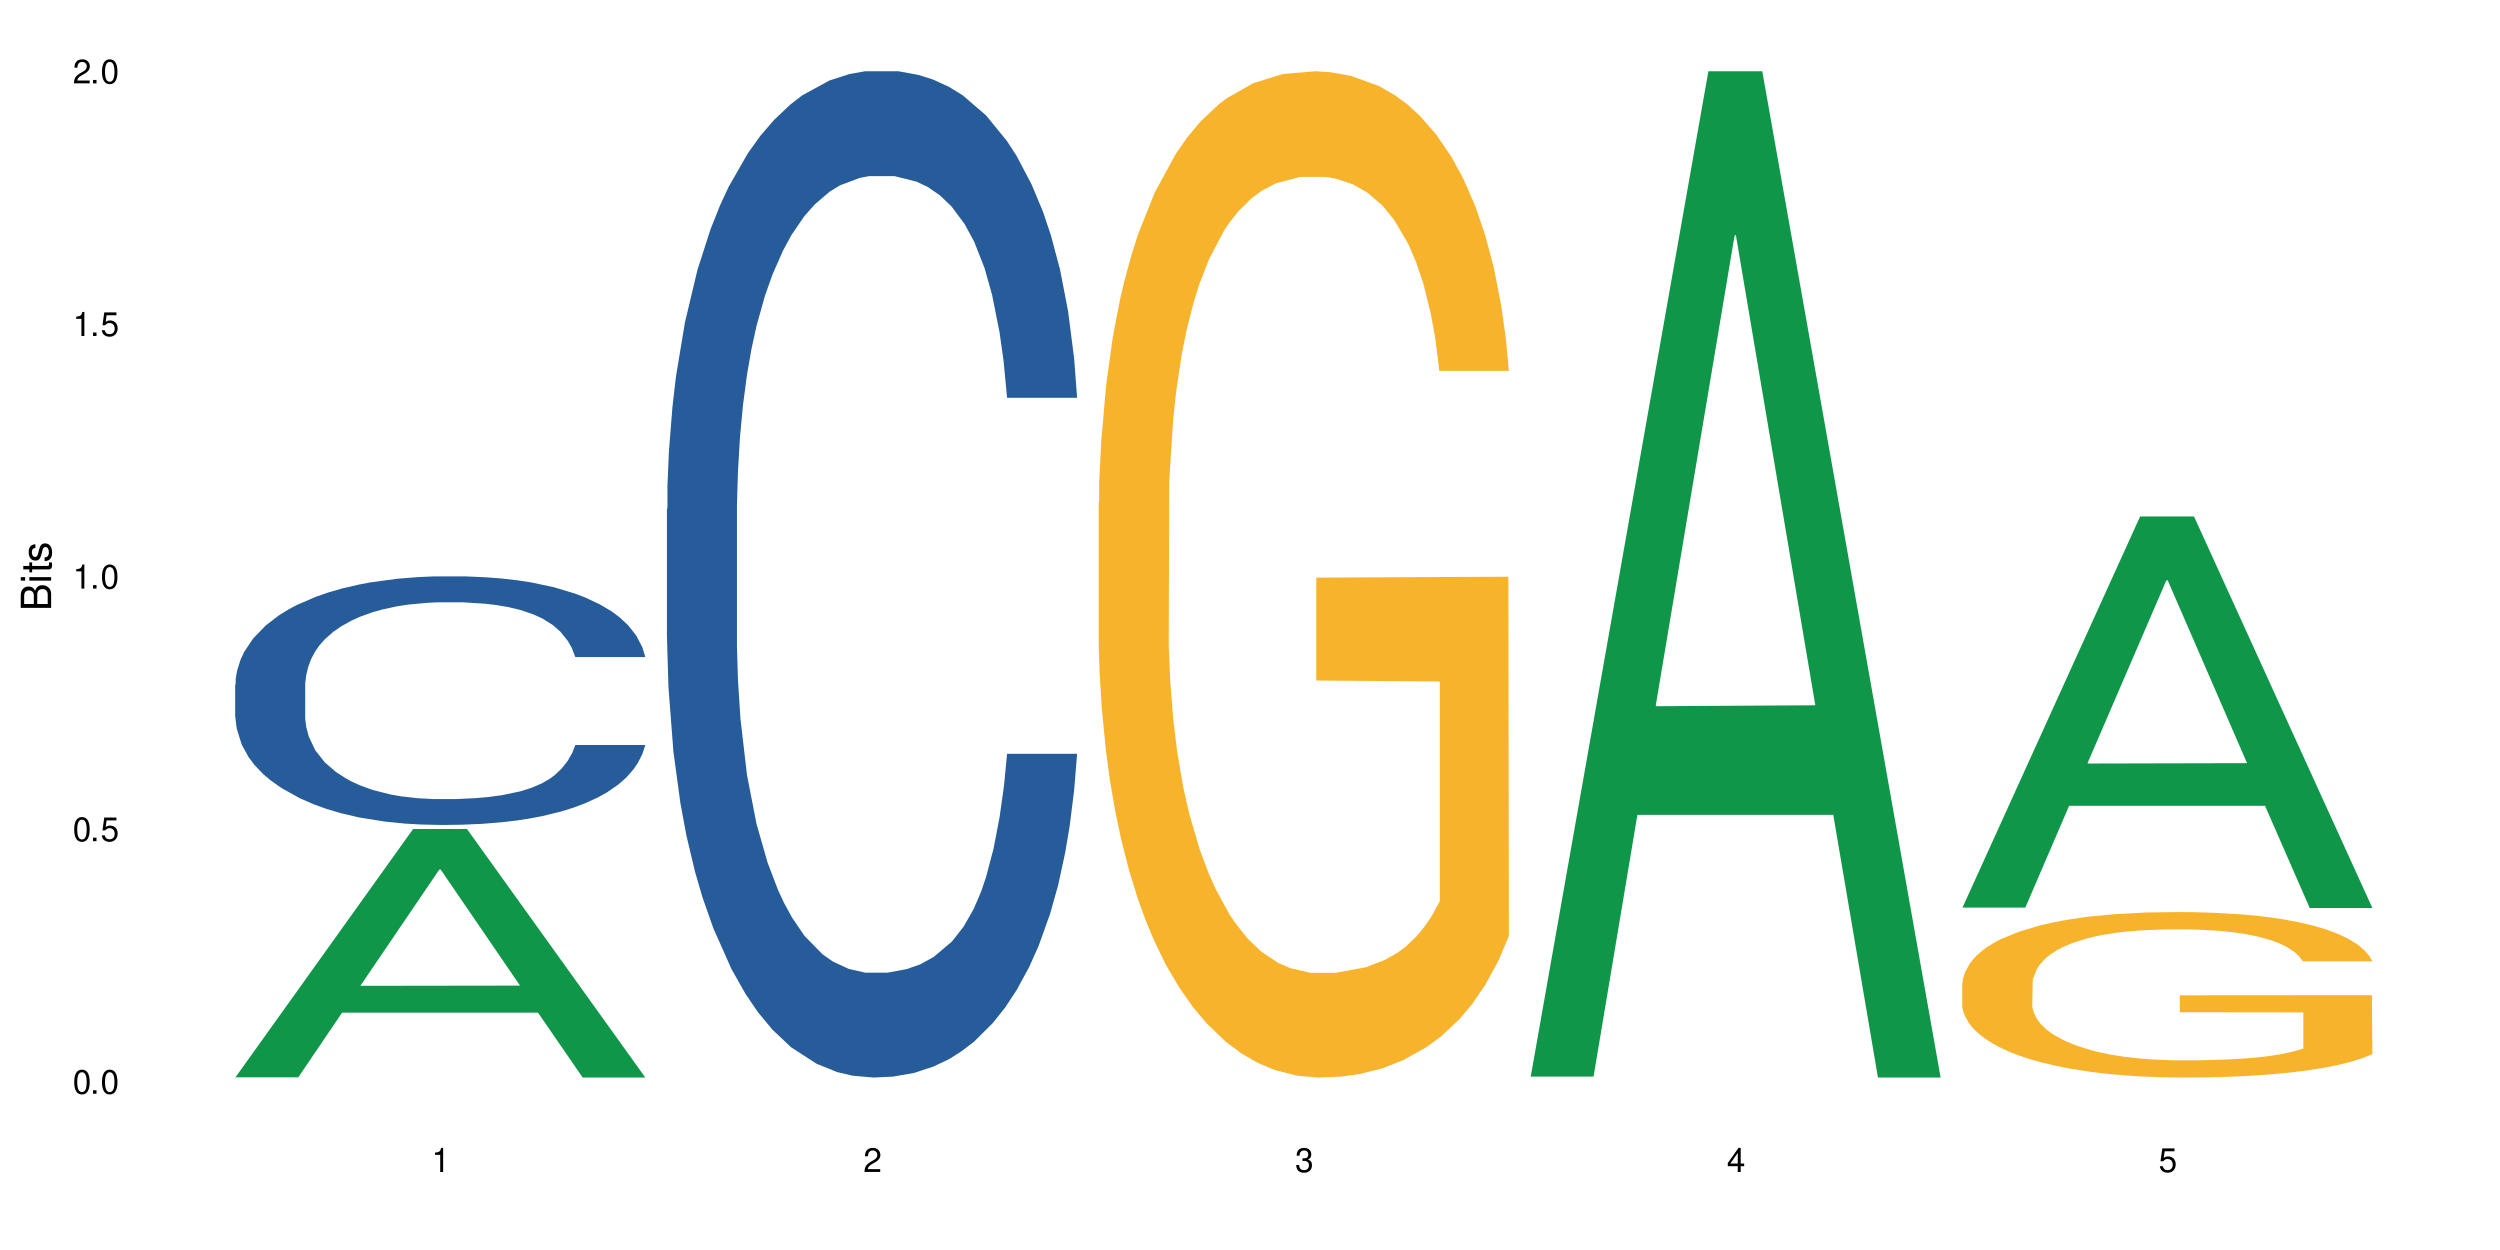
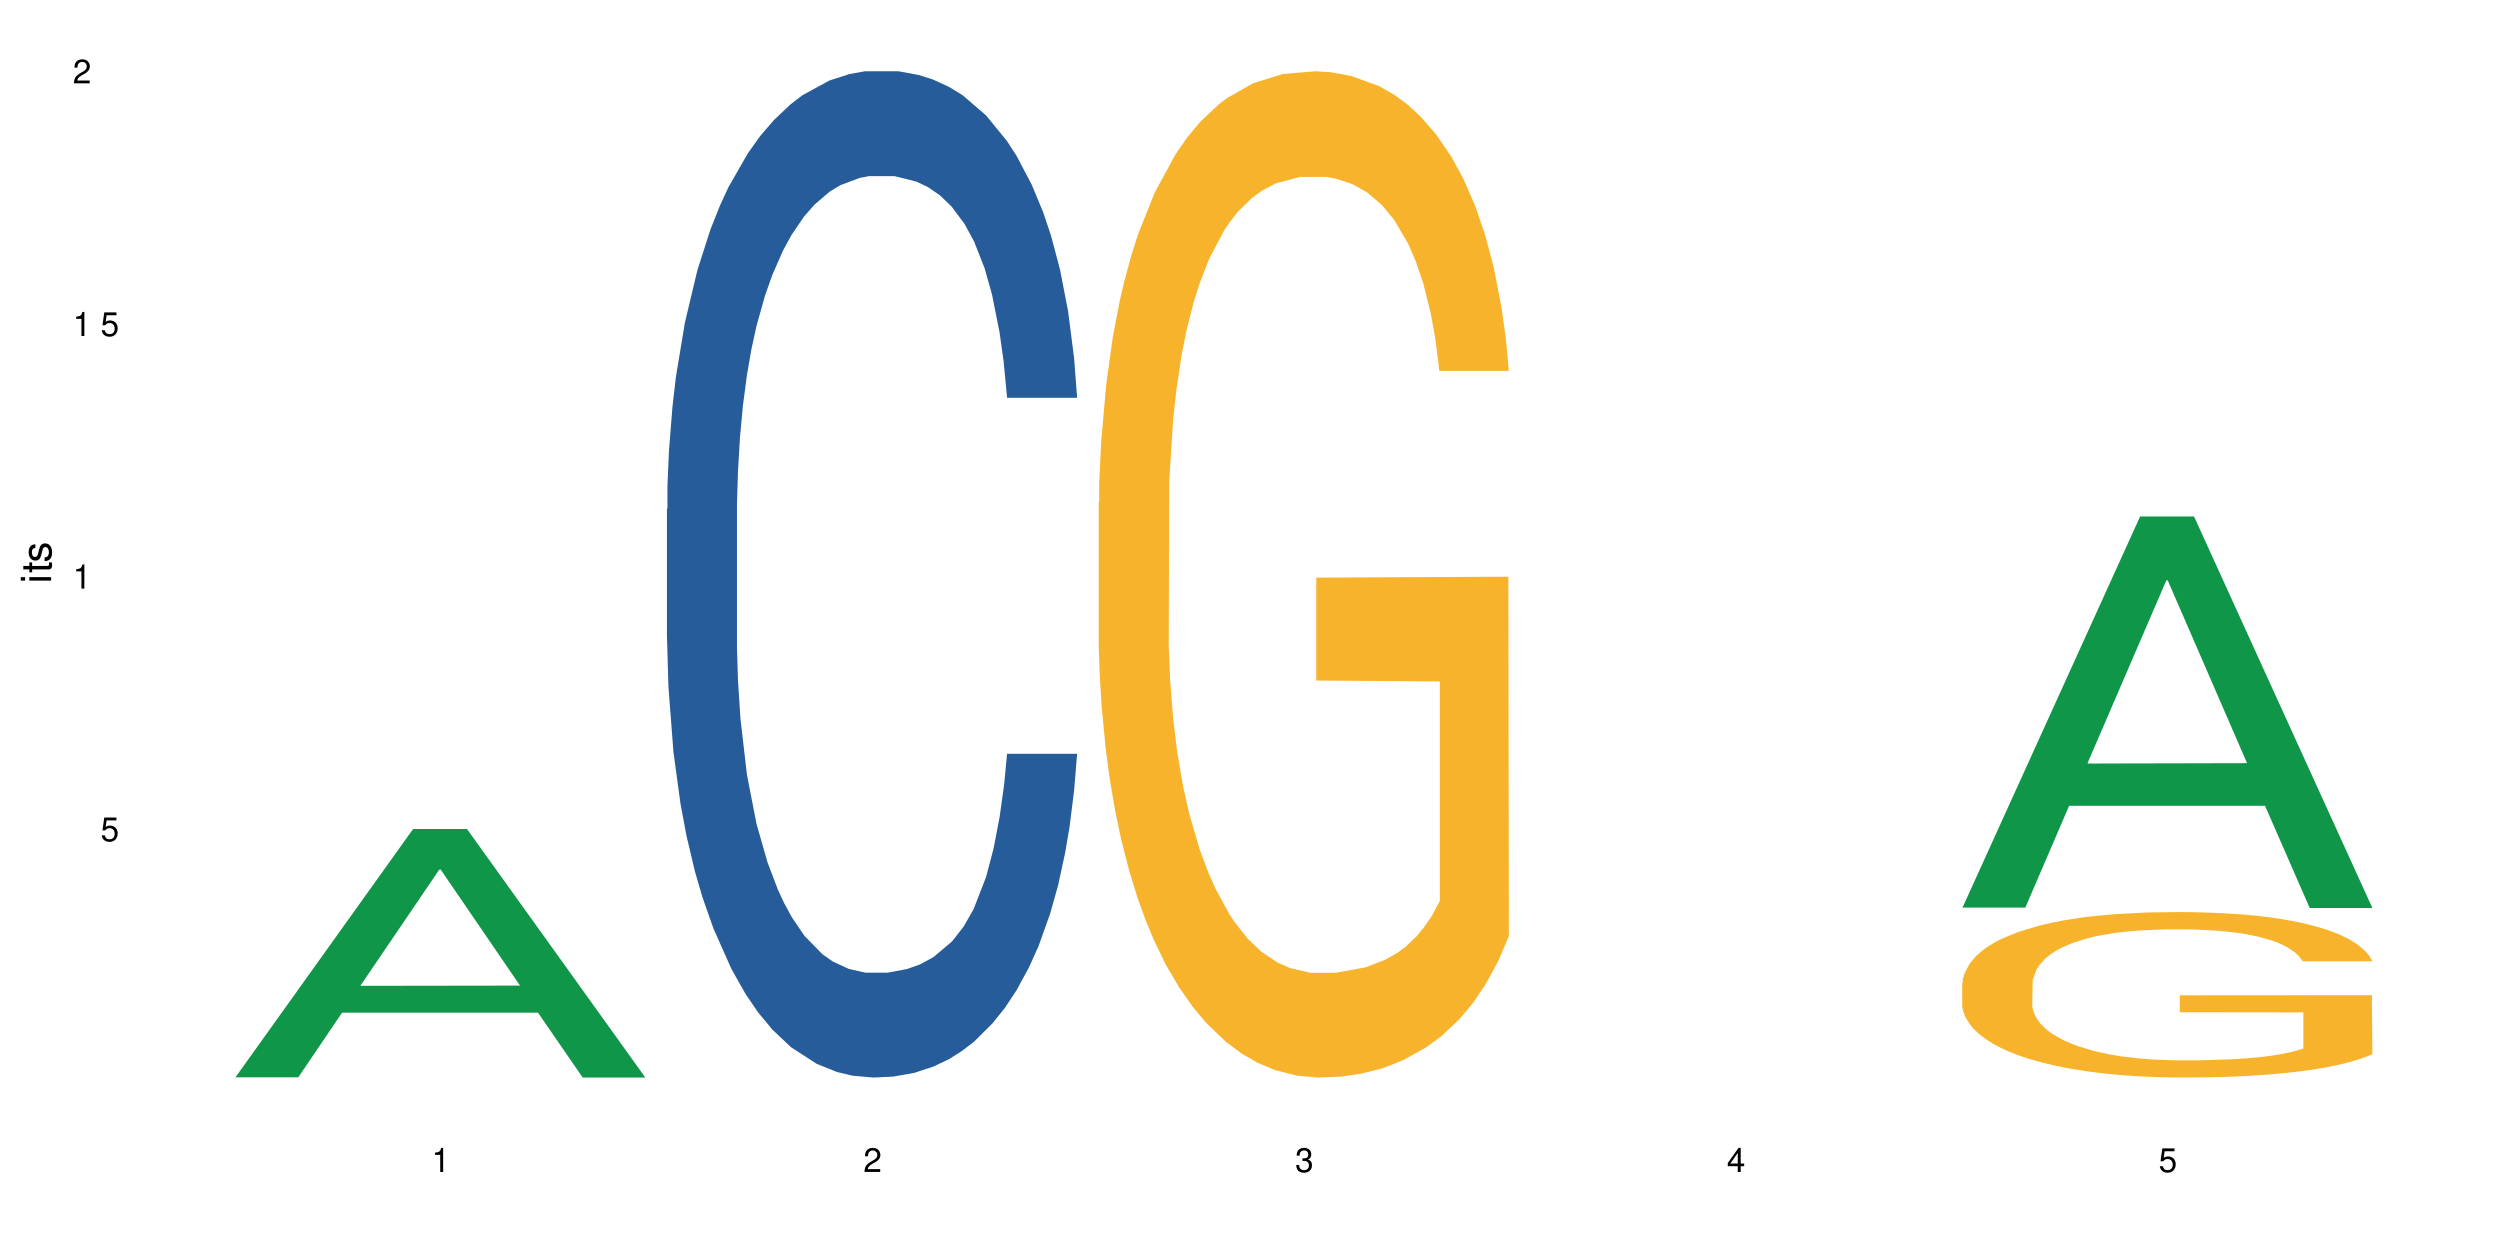
<svg xmlns="http://www.w3.org/2000/svg" xmlns:xlink="http://www.w3.org/1999/xlink" width="720" height="360" viewBox="0 0 720 360">
  <defs>
    <g>
      <g id="glyph-0-0">
</g>
      <g id="glyph-0-1">
-         <path d="M 2.641 -6.938 C 2 -6.938 1.422 -6.656 1.078 -6.172 C 0.641 -5.562 0.406 -4.641 0.406 -3.359 C 0.406 -1.016 1.188 0.219 2.641 0.219 C 4.078 0.219 4.859 -1.016 4.859 -3.297 C 4.859 -4.641 4.656 -5.547 4.203 -6.172 C 3.844 -6.656 3.281 -6.938 2.641 -6.938 Z M 2.641 -6.188 C 3.547 -6.188 4 -5.25 4 -3.375 C 4 -1.406 3.562 -0.484 2.625 -0.484 C 1.734 -0.484 1.281 -1.438 1.281 -3.344 C 1.281 -5.25 1.734 -6.188 2.641 -6.188 Z M 2.641 -6.188 " />
-       </g>
+         </g>
      <g id="glyph-0-2">
-         <path d="M 1.828 -1 L 0.828 -1 L 0.828 0 L 1.828 0 Z M 1.828 -1 " />
-       </g>
+         </g>
      <g id="glyph-0-3">
        <path d="M 4.562 -6.797 L 1.062 -6.797 L 0.547 -3.094 L 1.328 -3.094 C 1.719 -3.562 2.047 -3.734 2.578 -3.734 C 3.484 -3.734 4.062 -3.109 4.062 -2.094 C 4.062 -1.125 3.484 -0.531 2.578 -0.531 C 1.828 -0.531 1.375 -0.906 1.188 -1.672 L 0.328 -1.672 C 0.453 -1.109 0.547 -0.844 0.75 -0.594 C 1.125 -0.078 1.828 0.219 2.594 0.219 C 3.969 0.219 4.922 -0.781 4.922 -2.219 C 4.922 -3.562 4.031 -4.484 2.719 -4.484 C 2.25 -4.484 1.859 -4.359 1.469 -4.062 L 1.734 -5.969 L 4.562 -5.969 Z M 4.562 -6.797 " />
      </g>
      <g id="glyph-0-4">
        <path d="M 2.484 -4.938 L 2.484 0 L 3.328 0 L 3.328 -6.938 L 2.766 -6.938 C 2.469 -5.875 2.281 -5.734 0.984 -5.562 L 0.984 -4.938 Z M 2.484 -4.938 " />
      </g>
      <g id="glyph-0-5">
        <path d="M 4.859 -0.828 L 1.281 -0.828 C 1.359 -1.406 1.672 -1.781 2.5 -2.281 L 3.469 -2.828 C 4.406 -3.344 4.906 -4.062 4.906 -4.906 C 4.906 -5.484 4.672 -6.031 4.266 -6.406 C 3.859 -6.766 3.375 -6.938 2.719 -6.938 C 1.859 -6.938 1.219 -6.625 0.844 -6.031 C 0.609 -5.672 0.5 -5.234 0.484 -4.531 L 1.328 -4.531 C 1.359 -5.016 1.406 -5.281 1.531 -5.516 C 1.75 -5.938 2.188 -6.203 2.703 -6.203 C 3.469 -6.203 4.031 -5.641 4.031 -4.891 C 4.031 -4.344 3.719 -3.859 3.125 -3.516 L 2.234 -3 C 0.812 -2.172 0.406 -1.531 0.328 -0.016 L 4.859 -0.016 Z M 4.859 -0.828 " />
      </g>
      <g id="glyph-0-6">
        <path d="M 2.125 -3.188 L 2.578 -3.188 C 3.5 -3.188 3.984 -2.766 3.984 -1.922 C 3.984 -1.062 3.469 -0.531 2.594 -0.531 C 1.656 -0.531 1.203 -1 1.156 -2.016 L 0.312 -2.016 C 0.344 -1.453 0.438 -1.094 0.609 -0.781 C 0.953 -0.109 1.625 0.219 2.547 0.219 C 3.953 0.219 4.859 -0.625 4.859 -1.938 C 4.859 -2.828 4.516 -3.297 3.703 -3.594 C 4.344 -3.844 4.656 -4.328 4.656 -5.031 C 4.656 -6.219 3.875 -6.938 2.578 -6.938 C 1.203 -6.938 0.484 -6.172 0.453 -4.703 L 1.297 -4.703 C 1.312 -5.125 1.344 -5.359 1.453 -5.578 C 1.641 -5.969 2.062 -6.203 2.594 -6.203 C 3.344 -6.203 3.797 -5.75 3.797 -5 C 3.797 -4.516 3.609 -4.219 3.25 -4.047 C 3.016 -3.953 2.703 -3.922 2.125 -3.906 Z M 2.125 -3.188 " />
      </g>
      <g id="glyph-0-7">
        <path d="M 3.141 -1.672 L 3.141 0 L 3.984 0 L 3.984 -1.672 L 4.984 -1.672 L 4.984 -2.438 L 3.984 -2.438 L 3.984 -6.938 L 3.359 -6.938 L 0.266 -2.578 L 0.266 -1.672 Z M 3.141 -2.438 L 1 -2.438 L 3.141 -5.5 Z M 3.141 -2.438 " />
      </g>
      <g id="glyph-1-0">
</g>
      <g id="glyph-1-1">
-         <path d="M 0 -0.953 L 0 -4.891 C 0 -5.719 -0.234 -6.344 -0.734 -6.797 C -1.188 -7.234 -1.812 -7.469 -2.5 -7.469 C -3.547 -7.469 -4.188 -7 -4.625 -5.875 C -4.984 -6.688 -5.625 -7.094 -6.531 -7.094 C -7.172 -7.094 -7.734 -6.859 -8.141 -6.391 C -8.562 -5.922 -8.75 -5.344 -8.75 -4.5 L -8.75 -0.953 Z M -4.984 -2.062 L -7.766 -2.062 L -7.766 -4.219 C -7.766 -4.844 -7.688 -5.203 -7.453 -5.5 C -7.219 -5.812 -6.859 -5.969 -6.375 -5.969 C -5.891 -5.969 -5.531 -5.812 -5.297 -5.5 C -5.062 -5.203 -4.984 -4.844 -4.984 -4.219 Z M -0.984 -2.062 L -4 -2.062 L -4 -4.781 C -4 -5.766 -3.438 -6.359 -2.484 -6.359 C -1.547 -6.359 -0.984 -5.766 -0.984 -4.781 Z M -0.984 -2.062 " />
-       </g>
+         </g>
      <g id="glyph-1-2">
        <path d="M -6.281 -1.797 L -6.281 -0.797 L 0 -0.797 L 0 -1.797 Z M -8.75 -1.797 L -8.75 -0.797 L -7.484 -0.797 L -7.484 -1.797 Z M -8.75 -1.797 " />
      </g>
      <g id="glyph-1-3">
        <path d="M -6.281 -3.047 L -6.281 -2.016 L -8.016 -2.016 L -8.016 -1.016 L -6.281 -1.016 L -6.281 -0.172 L -5.469 -0.172 L -5.469 -1.016 L -0.719 -1.016 C -0.078 -1.016 0.281 -1.453 0.281 -2.234 C 0.281 -2.5 0.25 -2.719 0.188 -3.047 L -0.641 -3.047 C -0.609 -2.906 -0.594 -2.766 -0.594 -2.562 C -0.594 -2.141 -0.719 -2.016 -1.156 -2.016 L -5.469 -2.016 L -5.469 -3.047 Z M -6.281 -3.047 " />
      </g>
      <g id="glyph-1-4">
        <path d="M -4.531 -5.25 C -5.766 -5.25 -6.469 -4.422 -6.469 -2.969 C -6.469 -1.516 -5.719 -0.562 -4.547 -0.562 C -3.562 -0.562 -3.094 -1.062 -2.734 -2.562 L -2.516 -3.484 C -2.344 -4.188 -2.094 -4.469 -1.641 -4.469 C -1.047 -4.469 -0.641 -3.875 -0.641 -3 C -0.641 -2.453 -0.797 -2 -1.062 -1.75 C -1.25 -1.594 -1.422 -1.531 -1.875 -1.469 L -1.875 -0.406 C -0.422 -0.453 0.281 -1.266 0.281 -2.922 C 0.281 -4.5 -0.5 -5.516 -1.719 -5.516 C -2.656 -5.516 -3.172 -4.984 -3.469 -3.734 L -3.703 -2.766 C -3.891 -1.953 -4.156 -1.609 -4.594 -1.609 C -5.188 -1.609 -5.547 -2.125 -5.547 -2.938 C -5.547 -3.75 -5.203 -4.172 -4.531 -4.203 Z M -4.531 -5.25 " />
      </g>
    </g>
  </defs>
  <rect x="-72" y="-36" width="864" height="432" fill="rgb(100%, 100%, 100%)" fill-opacity="1" />
  <path fill-rule="nonzero" fill="rgb(6.275%, 58.824%, 28.235%)" fill-opacity="1" d="M 67.73 310.266 L 67.855 310.199 L 118.973 238.754 L 134.496 238.754 L 185.859 310.332 L 167.812 310.332 L 154.941 291.648 L 98.523 291.648 L 85.906 310.266 L 67.73 310.266 L 103.953 283.918 L 149.766 283.852 L 126.922 250.449 L 126.668 250.383 L 126.418 250.582 L 103.824 283.852 L 103.953 283.918 Z M 67.73 310.266 " />
-   <path fill-rule="nonzero" fill="rgb(14.51%, 36.078%, 60%)" fill-opacity="1" d="M 67.73 197.156 L 67.875 197.09 L 67.875 195.52 L 68.309 193.031 L 69.316 189.891 L 70.324 187.734 L 72.918 183.875 L 76.52 180.145 L 80.266 177.266 L 83 175.562 L 85.449 174.254 L 91.07 171.836 L 94.672 170.59 L 98.559 169.48 L 103.312 168.367 L 106.77 167.711 L 114.551 166.664 L 120.312 166.207 L 124.777 166.012 L 134.43 166.012 L 140.191 166.273 L 144.371 166.602 L 148.98 167.125 L 152.871 167.711 L 159.641 169.152 L 165.691 170.984 L 168.43 172.031 L 172.75 174.059 L 176.062 176.023 L 178.367 177.723 L 180.961 180.145 L 183.266 183.09 L 184.996 186.426 L 185.859 189.238 L 165.691 189.238 L 164.684 186.621 L 163.531 184.594 L 161.371 181.91 L 159.211 180.012 L 156.184 178.117 L 153.445 176.871 L 149.699 175.629 L 146.387 174.844 L 142.93 174.254 L 139.617 173.863 L 133.277 173.469 L 125.93 173.469 L 123.195 173.602 L 117.574 174.125 L 114.551 174.582 L 110.23 175.5 L 107.203 176.348 L 103.602 177.656 L 101.152 178.77 L 98.129 180.473 L 95.965 181.977 L 93.52 184.137 L 92.078 185.77 L 90.781 187.602 L 89.629 189.762 L 88.766 192.051 L 88.188 194.473 L 87.898 196.828 L 87.898 206.969 L 88.188 209.324 L 88.906 212.074 L 90.781 216.062 L 93.52 219.531 L 96.688 222.281 L 99.711 224.242 L 101.441 225.16 L 103.746 226.207 L 107.348 227.516 L 112.535 228.824 L 115.559 229.348 L 120.168 229.871 L 124.922 230.133 L 131.262 230.133 L 136.879 229.871 L 140.625 229.543 L 144.516 229.02 L 149.844 227.906 L 153.16 226.859 L 156.039 225.617 L 158.199 224.375 L 159.641 223.328 L 161.801 221.297 L 163.531 219.074 L 164.828 216.785 L 165.691 214.559 L 185.859 214.559 L 184.996 217.176 L 183.699 219.727 L 182.402 221.625 L 180.387 223.914 L 178.082 225.945 L 174.77 228.234 L 172.031 229.738 L 168.43 231.375 L 165.117 232.617 L 161.516 233.73 L 156.184 235.039 L 152.727 235.691 L 148.98 236.281 L 144.516 236.805 L 138.898 237.262 L 132.848 237.523 L 127.227 237.59 L 121.176 237.461 L 116.711 237.199 L 110.805 236.609 L 103.457 235.43 L 98.129 234.188 L 93.949 232.945 L 90.348 231.637 L 86.316 229.871 L 81.129 226.992 L 77.961 224.766 L 75.797 222.934 L 73.348 220.383 L 71.621 218.094 L 69.605 214.43 L 68.164 209.781 L 67.73 206.184 Z M 67.73 197.156 " />
-   <path fill-rule="nonzero" fill="rgb(14.51%, 36.078%, 60%)" fill-opacity="1" d="M 192.078 146.621 L 192.223 146.355 L 192.223 140 L 192.652 129.934 L 193.664 117.215 L 194.672 108.477 L 197.266 92.844 L 200.863 77.746 L 204.609 66.09 L 207.348 59.203 L 209.797 53.902 L 215.414 44.102 L 219.016 39.07 L 222.906 34.566 L 227.66 30.062 L 231.117 27.414 L 238.898 23.176 L 244.66 21.32 L 249.125 20.527 L 258.777 20.527 L 264.539 21.586 L 268.719 22.91 L 273.328 25.031 L 277.219 27.414 L 283.988 33.242 L 290.039 40.66 L 292.777 44.898 L 297.098 53.109 L 300.41 61.055 L 302.715 67.945 L 305.309 77.746 L 307.613 89.668 L 309.344 103.176 L 310.207 114.566 L 290.039 114.566 L 289.031 103.973 L 287.879 95.758 L 285.715 84.898 L 283.555 77.215 L 280.531 69.535 L 277.793 64.5 L 274.047 59.469 L 270.734 56.289 L 267.277 53.902 L 263.965 52.316 L 257.625 50.727 L 250.277 50.727 L 247.539 51.254 L 241.922 53.375 L 238.898 55.23 L 234.574 58.938 L 231.551 62.383 L 227.949 67.68 L 225.5 72.184 L 222.473 79.07 L 220.312 85.164 L 217.863 93.906 L 216.422 100.527 L 215.129 107.945 L 213.977 116.688 L 213.109 125.957 L 212.535 135.762 L 212.246 145.297 L 212.246 186.355 L 212.535 195.895 L 213.254 207.02 L 215.129 223.18 L 217.863 237.219 L 221.035 248.344 L 224.059 256.293 L 225.789 260 L 228.094 264.238 L 231.695 269.535 L 236.879 274.836 L 239.906 276.953 L 244.516 279.074 L 249.27 280.133 L 255.609 280.133 L 261.227 279.074 L 264.973 277.75 L 268.863 275.629 L 274.191 271.125 L 277.504 266.887 L 280.387 261.855 L 282.547 256.82 L 283.988 252.582 L 286.148 244.371 L 287.879 235.363 L 289.176 226.094 L 290.039 217.086 L 310.207 217.086 L 309.344 227.684 L 308.047 238.012 L 306.75 245.695 L 304.734 254.969 L 302.426 263.18 L 299.113 272.449 L 296.379 278.543 L 292.777 285.168 L 289.461 290.199 L 285.859 294.703 L 280.531 300 L 277.074 302.648 L 273.328 305.035 L 268.863 307.152 L 263.242 309.008 L 257.191 310.066 L 251.574 310.332 L 245.523 309.801 L 241.059 308.742 L 235.152 306.359 L 227.805 301.59 L 222.473 296.559 L 218.297 291.523 L 214.695 286.227 L 210.66 279.074 L 205.477 267.418 L 202.305 258.41 L 200.145 250.992 L 197.695 240.664 L 195.969 231.391 L 193.949 216.555 L 192.508 197.746 L 192.078 183.18 Z M 192.078 146.621 " />
+   <path fill-rule="nonzero" fill="rgb(14.51%, 36.078%, 60%)" fill-opacity="1" d="M 192.078 146.621 L 192.223 146.355 L 192.223 140 L 192.652 129.934 L 193.664 117.215 L 194.672 108.477 L 197.266 92.844 L 200.863 77.746 L 204.609 66.09 L 207.348 59.203 L 209.797 53.902 L 215.414 44.102 L 219.016 39.07 L 222.906 34.566 L 227.66 30.062 L 231.117 27.414 L 238.898 23.176 L 244.66 21.32 L 249.125 20.527 L 258.777 20.527 L 264.539 21.586 L 268.719 22.91 L 273.328 25.031 L 277.219 27.414 L 283.988 33.242 L 290.039 40.66 L 292.777 44.898 L 297.098 53.109 L 300.41 61.055 L 302.715 67.945 L 305.309 77.746 L 307.613 89.668 L 309.344 103.176 L 310.207 114.566 L 290.039 114.566 L 289.031 103.973 L 287.879 95.758 L 285.715 84.898 L 283.555 77.215 L 280.531 69.535 L 277.793 64.5 L 274.047 59.469 L 270.734 56.289 L 267.277 53.902 L 263.965 52.316 L 257.625 50.727 L 250.277 50.727 L 247.539 51.254 L 241.922 53.375 L 238.898 55.23 L 234.574 58.938 L 231.551 62.383 L 227.949 67.68 L 225.5 72.184 L 222.473 79.07 L 220.312 85.164 L 217.863 93.906 L 216.422 100.527 L 215.129 107.945 L 213.977 116.688 L 213.109 125.957 L 212.535 135.762 L 212.246 145.297 L 212.246 186.355 L 212.535 195.895 L 213.254 207.02 L 215.129 223.18 L 217.863 237.219 L 221.035 248.344 L 224.059 256.293 L 225.789 260 L 228.094 264.238 L 231.695 269.535 L 236.879 274.836 L 239.906 276.953 L 244.516 279.074 L 249.27 280.133 L 255.609 280.133 L 261.227 279.074 L 264.973 277.75 L 268.863 275.629 L 274.191 271.125 L 277.504 266.887 L 280.387 261.855 L 283.988 252.582 L 286.148 244.371 L 287.879 235.363 L 289.176 226.094 L 290.039 217.086 L 310.207 217.086 L 309.344 227.684 L 308.047 238.012 L 306.75 245.695 L 304.734 254.969 L 302.426 263.18 L 299.113 272.449 L 296.379 278.543 L 292.777 285.168 L 289.461 290.199 L 285.859 294.703 L 280.531 300 L 277.074 302.648 L 273.328 305.035 L 268.863 307.152 L 263.242 309.008 L 257.191 310.066 L 251.574 310.332 L 245.523 309.801 L 241.059 308.742 L 235.152 306.359 L 227.805 301.59 L 222.473 296.559 L 218.297 291.523 L 214.695 286.227 L 210.66 279.074 L 205.477 267.418 L 202.305 258.41 L 200.145 250.992 L 197.695 240.664 L 195.969 231.391 L 193.949 216.555 L 192.508 197.746 L 192.078 183.18 Z M 192.078 146.621 " />
  <path fill-rule="nonzero" fill="rgb(96.863%, 70.196%, 16.863%)" fill-opacity="1" d="M 316.426 144.652 L 316.566 144.387 L 316.566 139.094 L 317.145 127.184 L 318.586 110.777 L 320.457 97.277 L 322.477 86.691 L 323.77 81.133 L 325.934 73.195 L 327.805 67.371 L 332.559 55.461 L 338.609 44.348 L 341.922 39.582 L 345.668 35.082 L 351 30.055 L 353.449 28.203 L 360.938 23.965 L 369.438 21.32 L 378.801 20.527 L 383.125 20.789 L 389.031 21.848 L 397.098 24.762 L 401.707 27.406 L 405.309 30.055 L 409.055 33.496 L 413.664 38.789 L 417.988 45.141 L 421.445 51.492 L 424.902 59.43 L 427.781 67.902 L 430.23 77.164 L 432.391 88.281 L 433.688 97.543 L 434.555 106.805 L 414.527 106.805 L 413.375 97.543 L 412.078 90.398 L 409.918 81.664 L 407.758 75.312 L 405.598 70.281 L 401.562 63.402 L 398.105 59.168 L 393.785 55.461 L 389.605 53.078 L 384.852 51.492 L 381.973 50.961 L 374.336 50.961 L 367.422 52.816 L 363.387 54.934 L 360.508 57.051 L 356.473 61.02 L 354.023 64.195 L 352.582 66.312 L 348.262 74.516 L 345.379 81.93 L 343.797 86.957 L 341.777 94.898 L 340.34 102.043 L 338.754 112.629 L 337.891 120.57 L 336.738 138.566 L 336.594 186.207 L 337.023 196.262 L 337.891 207.113 L 339.043 216.641 L 340.77 226.699 L 342.5 234.375 L 345.523 244.695 L 348.117 251.578 L 350.133 256.078 L 354.023 263.223 L 355.609 265.605 L 359.355 270.367 L 363.242 274.074 L 367.996 277.25 L 371.598 278.836 L 377.363 280.16 L 384.707 280.16 L 393.352 278.574 L 398.828 276.457 L 402.57 274.34 L 405.02 272.484 L 408.047 269.574 L 410.207 266.926 L 412.223 264.016 L 414.672 259.516 L 414.672 196.262 L 379.09 195.996 L 379.09 166.355 L 434.41 166.09 L 434.555 269.574 L 431.527 276.719 L 427.781 283.602 L 424.18 288.895 L 420.434 293.395 L 415.105 298.422 L 410.785 301.598 L 404.156 305.305 L 398.105 307.688 L 391.77 309.273 L 386.148 310.066 L 379.523 310.332 L 373.617 309.805 L 367.277 308.215 L 362.234 306.098 L 357.625 303.453 L 353.016 300.012 L 347.254 294.453 L 343.508 289.953 L 339.617 284.395 L 335.727 277.777 L 332.27 270.633 L 329.965 265.074 L 327.66 258.723 L 325.211 250.781 L 322.906 241.785 L 321.18 233.578 L 319.594 224.316 L 318.441 215.582 L 317.289 203.672 L 316.711 194.145 L 316.426 185.941 Z M 316.426 144.652 " />
-   <path fill-rule="nonzero" fill="rgb(6.275%, 58.824%, 28.235%)" fill-opacity="1" d="M 440.77 310.059 L 440.898 309.789 L 492.012 20.527 L 507.535 20.527 L 558.898 310.332 L 540.852 310.332 L 527.98 234.684 L 471.566 234.684 L 458.945 310.059 L 440.77 310.059 L 476.992 203.391 L 522.805 203.117 L 499.961 67.875 L 499.711 67.602 L 499.457 68.418 L 476.867 203.117 L 476.992 203.391 Z M 440.77 310.059 " />
  <path fill-rule="nonzero" fill="rgb(6.275%, 58.824%, 28.235%)" fill-opacity="1" d="M 565.117 261.398 L 565.242 261.293 L 616.355 148.742 L 631.879 148.742 L 683.246 261.504 L 665.199 261.504 L 652.324 232.07 L 595.91 232.07 L 583.293 261.398 L 565.117 261.398 L 601.34 219.895 L 647.152 219.789 L 624.309 167.164 L 624.055 167.059 L 623.805 167.375 L 601.211 219.789 L 601.34 219.895 Z M 565.117 261.398 " />
  <path fill-rule="nonzero" fill="rgb(96.863%, 70.196%, 16.863%)" fill-opacity="1" d="M 565.117 283.086 L 565.262 283.039 L 565.262 282.172 L 565.836 280.211 L 567.277 277.512 L 569.152 275.293 L 571.168 273.551 L 572.465 272.637 L 574.625 271.332 L 576.5 270.375 L 581.254 268.414 L 587.301 266.586 L 590.617 265.805 L 594.363 265.062 L 599.691 264.238 L 602.141 263.934 L 609.633 263.234 L 618.133 262.801 L 627.496 262.668 L 631.816 262.715 L 637.723 262.887 L 645.789 263.367 L 650.402 263.801 L 654.004 264.238 L 657.746 264.801 L 662.359 265.672 L 666.68 266.719 L 670.137 267.762 L 673.594 269.066 L 676.477 270.461 L 678.926 271.984 L 681.086 273.812 L 682.383 275.336 L 683.246 276.859 L 663.223 276.859 L 662.07 275.336 L 660.773 274.16 L 658.613 272.723 L 656.453 271.68 L 654.289 270.852 L 650.258 269.723 L 646.801 269.023 L 642.477 268.414 L 638.301 268.023 L 633.547 267.762 L 630.664 267.676 L 623.031 267.676 L 616.113 267.98 L 612.082 268.328 L 609.199 268.676 L 605.168 269.328 L 602.719 269.852 L 601.277 270.199 L 596.953 271.551 L 594.074 272.77 L 592.488 273.594 L 590.473 274.902 L 589.031 276.078 L 587.445 277.816 L 586.582 279.125 L 585.43 282.082 L 585.285 289.918 L 585.719 291.57 L 586.582 293.355 L 587.734 294.922 L 589.465 296.578 L 591.191 297.84 L 594.219 299.539 L 596.812 300.668 L 598.828 301.41 L 602.719 302.586 L 604.301 302.977 L 608.047 303.758 L 611.938 304.371 L 616.691 304.891 L 620.293 305.152 L 626.055 305.371 L 633.402 305.371 L 642.047 305.109 L 647.52 304.762 L 651.266 304.414 L 653.715 304.109 L 656.738 303.629 L 658.902 303.195 L 660.918 302.715 L 663.367 301.977 L 663.367 291.57 L 627.785 291.527 L 627.785 286.652 L 683.102 286.609 L 683.246 303.629 L 680.223 304.805 L 676.477 305.938 L 672.875 306.809 L 669.129 307.547 L 663.797 308.375 L 659.477 308.895 L 652.852 309.504 L 646.801 309.898 L 640.461 310.16 L 634.844 310.289 L 628.215 310.332 L 622.309 310.246 L 615.969 309.984 L 610.93 309.637 L 606.32 309.199 L 601.707 308.637 L 595.945 307.723 L 592.199 306.98 L 588.312 306.066 L 584.422 304.98 L 580.965 303.805 L 578.66 302.891 L 576.355 301.844 L 573.906 300.539 L 571.602 299.059 L 569.871 297.711 L 568.285 296.188 L 567.133 294.75 L 565.98 292.789 L 565.406 291.223 L 565.117 289.875 Z M 565.117 283.086 " />
  <g fill="rgb(0%, 0%, 0%)" fill-opacity="1">
    <use xlink:href="#glyph-0-1" x="20.965" y="314.993" />
    <use xlink:href="#glyph-0-2" x="25.965" y="314.993" />
    <use xlink:href="#glyph-0-1" x="28.965" y="314.993" />
  </g>
  <g fill="rgb(0%, 0%, 0%)" fill-opacity="1">
    <use xlink:href="#glyph-0-1" x="20.965" y="242.251" />
    <use xlink:href="#glyph-0-2" x="25.965" y="242.251" />
    <use xlink:href="#glyph-0-3" x="28.965" y="242.251" />
  </g>
  <g fill="rgb(0%, 0%, 0%)" fill-opacity="1">
    <use xlink:href="#glyph-0-4" x="20.965" y="169.509" />
    <use xlink:href="#glyph-0-2" x="25.965" y="169.509" />
    <use xlink:href="#glyph-0-1" x="28.965" y="169.509" />
  </g>
  <g fill="rgb(0%, 0%, 0%)" fill-opacity="1">
    <use xlink:href="#glyph-0-4" x="20.965" y="96.767" />
    <use xlink:href="#glyph-0-2" x="25.965" y="96.767" />
    <use xlink:href="#glyph-0-3" x="28.965" y="96.767" />
  </g>
  <g fill="rgb(0%, 0%, 0%)" fill-opacity="1">
    <use xlink:href="#glyph-0-5" x="20.965" y="24.024" />
    <use xlink:href="#glyph-0-2" x="25.965" y="24.024" />
    <use xlink:href="#glyph-0-1" x="28.965" y="24.024" />
  </g>
  <g fill="rgb(0%, 0%, 0%)" fill-opacity="1">
    <use xlink:href="#glyph-0-4" x="124.297" y="337.532" />
  </g>
  <g fill="rgb(0%, 0%, 0%)" fill-opacity="1">
    <use xlink:href="#glyph-0-5" x="248.641" y="337.532" />
  </g>
  <g fill="rgb(0%, 0%, 0%)" fill-opacity="1">
    <use xlink:href="#glyph-0-6" x="372.988" y="337.532" />
  </g>
  <g fill="rgb(0%, 0%, 0%)" fill-opacity="1">
    <use xlink:href="#glyph-0-7" x="497.336" y="337.532" />
  </g>
  <g fill="rgb(0%, 0%, 0%)" fill-opacity="1">
    <use xlink:href="#glyph-0-3" x="621.684" y="337.532" />
  </g>
  <g fill="rgb(0%, 0%, 0%)" fill-opacity="1">
    <use xlink:href="#glyph-1-1" x="14.725" y="176.012" />
    <use xlink:href="#glyph-1-2" x="14.725" y="168.012" />
    <use xlink:href="#glyph-1-3" x="14.725" y="165.012" />
    <use xlink:href="#glyph-1-4" x="14.725" y="162.012" />
  </g>
</svg>